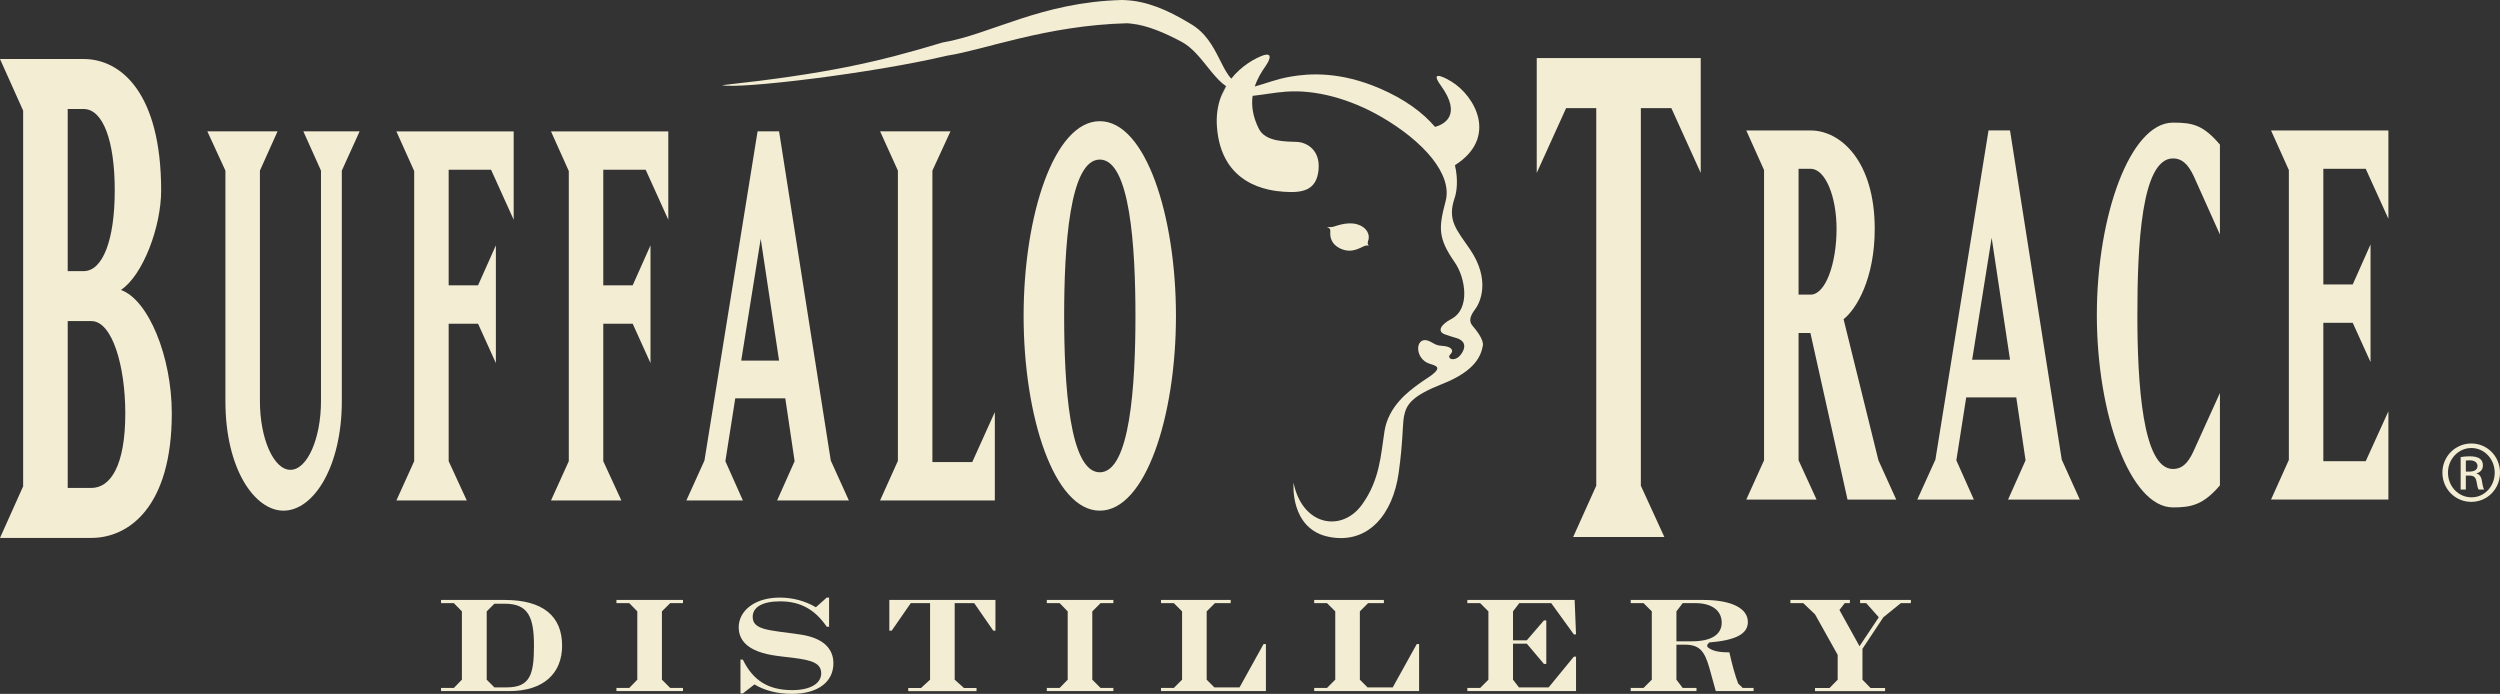
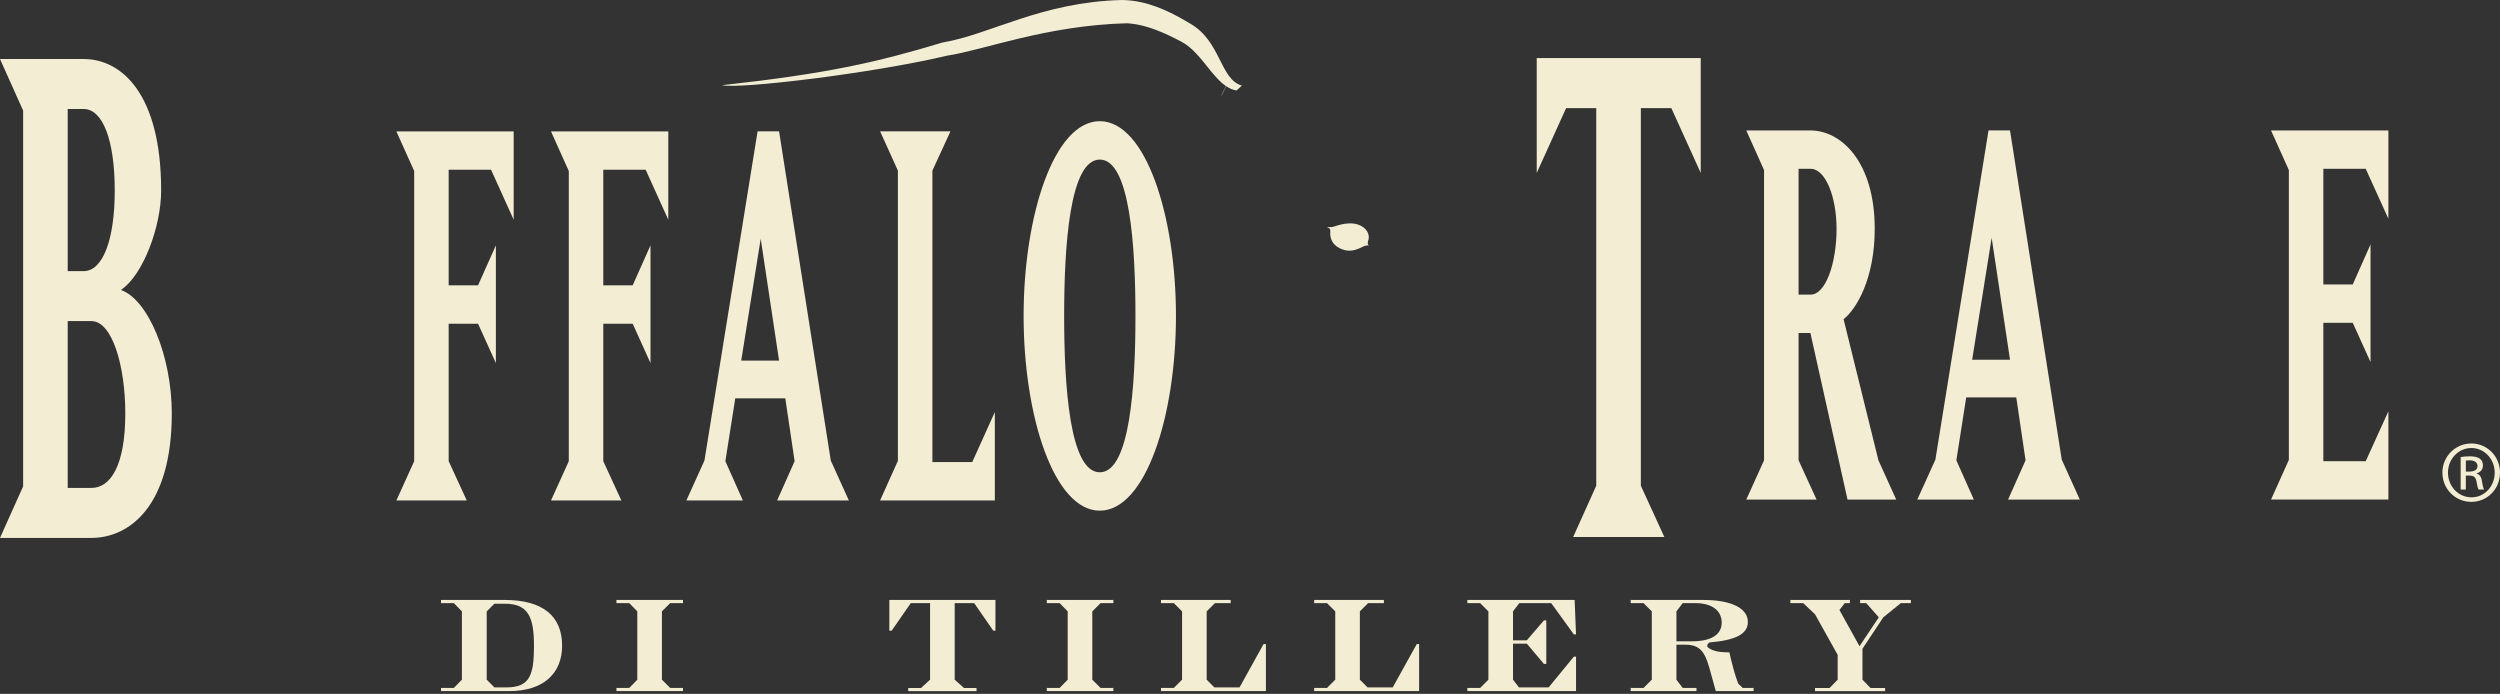
<svg xmlns="http://www.w3.org/2000/svg" id="Layer_1" data-name="Layer 1" version="1.1" viewBox="0 0 312.015 86.599">
  <rect x="0" y="0" width="312.015" height="86.599" fill="#333333" stroke="none" />
  <defs>
    <style>
      .cls-1 {
        fill: #f3edd4;
        stroke-width: 0px;
      }
    </style>
  </defs>
  <g>
    <g>
      <path class="cls-1" d="M10.438,13.605c2.402,0,3.883,3.928,3.883,10.165,0,6.142-1.481,10.069-3.883,10.069h-1.988V13.605h1.988ZM11.409,67.134c4.678,0,10.032-3.886,10.032-15.537,0-7.08-2.911-14.183-6.348-15.408,2.759-1.842,5.019-7.889,5.019-12.419,0-12.106-4.972-16.403-9.674-16.403H0l2.889,6.44v46.886l-2.889,6.442h11.409ZM8.45,60.897v-20.823h2.959c2.588,0,4.229,5.563,4.229,11.523,0,6.568-1.876,9.3-4.229,9.3h-2.959Z" />
-       <path class="cls-1" d="M28.133,50.062v-28.768l-2.259-4.906h8.768l-2.203,4.906v28.768c0,4.674,1.712,8.576,3.809,8.576,2.1,0,3.813-3.902,3.813-8.576v-28.768l-2.203-4.906h7.028l-2.224,4.906v28.768c0,8.103-3.475,13.672-7.288,13.672-3.532,0-7.241-5.096-7.241-13.672Z" />
      <path class="cls-1" d="M49.471,62.463l2.222-4.904V21.344l-2.222-4.943h14.64v11.024l-2.824-6.241h-5.29v14.426h3.667l2.225-4.987v14.691l-2.225-4.912h-3.667v17.157l2.259,4.904h-8.785Z" />
      <path class="cls-1" d="M68.767,62.463l2.222-4.904V21.344l-2.222-4.943h14.642v11.024l-2.826-6.241h-5.29v14.426h3.671l2.222-4.987v14.691l-2.222-4.912h-3.671v17.157l2.259,4.904h-8.785Z" />
      <path class="cls-1" d="M94.942,29.796l2.291,15.209h-4.725l2.435-15.209ZM90.53,57.559l1.235-7.846h6.244l1.164,7.846-2.186,4.904h8.957l-2.258-4.984-6.454-41.091h-2.68l-6.633,41.091-2.258,4.984h7.055l-2.186-4.904Z" />
      <path class="cls-1" d="M121.343,57.668l2.818-6.241v11.031h-14.32l2.222-4.943V21.294l-2.222-4.906h8.784l-2.256,4.906v36.373h4.974Z" />
      <path class="cls-1" d="M132.812,39.426c0-8.629.671-19.511,4.449-19.511s4.45,10.882,4.45,19.511-.67,19.52-4.45,19.52-4.449-10.887-4.449-19.52ZM137.26,63.734c5.716,0,9.507-11.786,9.507-24.308s-3.791-24.302-9.507-24.302-9.507,11.786-9.507,24.302,3.792,24.308,9.507,24.308Z" />
      <path class="cls-1" d="M298.086,62.346h-14.647l2.225-4.946V21.227l-2.225-4.943h14.647v11.021l-2.829-6.236h-5.291v14.43h3.67l2.221-4.994v14.682l-2.221-4.899h-3.67v17.273h5.291l2.829-6.225v11.011Z" />
      <path class="cls-1" d="M225.979,21.068c1.83,0,3.234,3.439,3.234,7.503,0,4.296-1.369,8.201-3.234,8.201h-1.507v-15.704h1.507ZM230.087,39.836c1.618-1.26,3.89-5.096,3.89-11.265,0-8.442-4.241-12.288-7.998-12.288h-8.033l2.218,4.943v36.222l-2.218,4.904h8.772l-2.246-4.904v-15.889h1.477l4.632,20.793h6.08l-2.222-4.904-4.351-17.612Z" />
      <path class="cls-1" d="M248.571,29.682l2.292,15.211h-4.726l2.434-15.211ZM244.164,57.448l1.231-7.849h6.247l1.161,7.849-2.185,4.904h8.954l-2.252-4.984-6.458-41.096h-2.681l-6.632,41.096-2.26,4.984h7.06l-2.187-4.904Z" />
-       <path class="cls-1" d="M271.203,15.304c2.507,0,3.772.31,5.858,2.744v11.224l-3.282-7.315c-.739-1.556-1.518-2.185-2.575-2.185-3.954,0-4.447,10.902-4.447,19.542,0,8.485.636,19.22,4.447,19.22,1.057,0,1.837-.62,2.575-2.253l3.282-7.237v11.534c-2.086,2.433-3.564,2.75-5.858,2.75-5.356,0-9.505-11.637-9.505-24.013s4.148-24.011,9.505-24.011Z" />
      <path class="cls-1" d="M204.786,60.619l2.934,6.399h-11.38l2.882-6.399V13.492h-3.76l-3.669,8.089V7.251h20.467v14.33l-3.668-8.089h-3.805v47.127Z" />
    </g>
    <g>
      <g>
        <path class="cls-1" d="M169.416,28.003c-1.418-.412-2.845.318-3.224.337-.385.023-.603-.009-.603-.009.356.126.473.253.442.59-.127,1.442.985,2.118,1.868,2.309,1.296.277,2.161-.562,2.634-.59.252-.016.203,0,.203,0,.33.084-.203-.008.023-.616.281-.764-.226-1.69-1.343-2.021Z" />
-         <path class="cls-1" d="M152.373,12.101c-.395,1.061-.595,2.296-.493,3.707.525,7.366,6.543,7.997,8.375,8.126,2.32.165,4.063-.168,4.307-2.737.242-2.488-1.486-3.42-2.652-3.483-1.346-.068-3.959.045-4.806-1.656-.771-1.544-.933-2.911-.771-4.095,1.343-.144,2.759-.421,4.198-.525,3.676-.265,7.933.884,11.827,3.127,5.359,3.099,8.938,7.218,8.066,10.531-.875,3.335-.995,4.59,1.161,7.684,1.268,1.826,1.992,5.751-.455,7.035-1.33.696-1.772,1.542-.839,1.903.501.192,1.216.387,1.564.5.696.22,1.327.827.499,1.99-.753,1.055-1.909.575-1.327,0,.494-.499.081-.975-.995-1.038-.727-.039-.899-.196-1.452-.498-1.99-1.078-2.195,2.111-.125,2.737.847.251,1.408.459.353,1.305-.48.386-.974.642-1.761,1.222-1.174.863-3.756,2.708-4.257,5.889-.462,2.954-.566,6.064-2.818,9.172-2.502,3.46-7.432,2.657-8.528-2.742,0,0-.519,5.823,4.489,6.764,4.865.917,7.905-2.865,8.627-7.987.548-3.912.468-6.013.665-7.075.299-1.514,1.01-2.551,4.808-4.047,4.195-1.66,4.806-3.592,5.032-4.752.148-.773-.824-1.95-1.299-2.517-.538-.63-.197-1.33.356-2.072.662-.884,1.896-3.702-.665-7.46-1.657-2.43-2.865-3.604-1.915-6.384.296-.857.449-2.353.042-4.107,5.434-3.456,2.499-8.65-.444-10.443-.312-.196-2.938-1.74-1.32.495,2.699,3.73.385,4.858-.717,5.171-1.486-1.74-3.707-3.443-6.967-4.833-4.85-2.069-8.632-1.873-11.1-1.438-1.792.312-3.138.878-4.434,1.226.33-1.002.852-1.85,1.335-2.527.595-.857.987-1.905-.585-1.243-1.32.552-3.013,1.677-4.169,3.468" />
        <path class="cls-1" d="M153.181,10.492c-.073.109-.145.229-.21.345l-.436.861c-.06.13-.109.266-.161.403" />
      </g>
      <g>
        <path class="cls-1" d="M103.184,9.201" />
        <path class="cls-1" d="M117.628,5.307c6.01-1.01,12.265-5.042,22.383-5.307l.421.014c2.658.125,5.208,1.166,8.126,2.942,3.839,2.203,3.689,6.944,6.434,7.727l-.657.605c-2.637-.386-4.094-4.599-6.871-6.076-2.07-1.095-4.216-2.044-6.284-2.265l-.522-.045c-10.116.266-17.9,3.364-22.462,4.045-9.283,2.208-25.9,4.19-28.077,3.687,13.065-1.433,19.351-2.861,27.509-5.327Z" />
      </g>
    </g>
    <path class="cls-1" d="M308.445,55.35c1.987,0,3.57,1.616,3.57,3.635,0,2.051-1.583,3.651-3.586,3.651-1.987,0-3.603-1.6-3.603-3.651,0-2.019,1.616-3.635,3.603-3.635h.016ZM308.43,55.915c-1.599,0-2.908,1.373-2.908,3.069,0,1.729,1.309,3.085,2.924,3.085,1.616.016,2.908-1.357,2.908-3.069s-1.292-3.085-2.908-3.085h-.016ZM307.752,61.101h-.647v-4.055c.339-.048.662-.097,1.147-.097.614,0,1.018.129,1.26.307.243.177.371.452.371.84,0,.533-.355.856-.791.986v.032c.356.065.597.388.678.986.097.63.195.872.258,1.001h-.678c-.097-.129-.194-.501-.275-1.034-.096-.517-.355-.711-.872-.711h-.452v1.745ZM307.752,58.855h.468c.534,0,.986-.194.986-.694,0-.356-.259-.711-.986-.711-.209,0-.355.016-.468.032v1.373Z" />
  </g>
  <g>
    <path class="cls-1" d="M60.744,84.827v-8.524l.959-.957h1.279c2.923,0,3.661,1.621,3.661,5.233,0,3.585-.466,5.21-3.417,5.21h-1.523l-.959-.961ZM63.005,74.878h-7.962v.394h1.598l1.007,1.031v8.524l-1.007,1.035h-1.598v.391h8.502c4.325,0,6.61-2.237,6.61-5.675,0-3.685-2.408-5.7-7.15-5.7Z" />
    <path class="cls-1" d="M83.646,85.862h1.594v.391h-8.305v-.391h1.599l1.005-1.035v-8.524l-1.005-1.031h-1.599v-.394h8.305v.394h-1.594l-1.034,1.031v8.524l1.034,1.035Z" />
-     <path class="cls-1" d="M92.414,82.322h.297c1.277,2.63,3.195,3.809,6.168,3.809,2.311,0,3.611-.859,3.611-2.089,0-1.303-1.205-1.647-3.488-1.942-1.82-.222-3.465-.318-4.915-1.031-1.253-.613-1.892-1.548-1.892-2.777,0-2.041,1.966-3.709,5.112-3.709,1.646,0,3.17.416,4.521,1.204l1.353-1.204h.293v3.637h-.293c-1.475-2.163-3.294-3.169-5.825-3.169-2.237,0-3.415.736-3.415,1.939,0,1.672,2.113,1.646,5.847,2.188,2.801.391,4.226,1.647,4.226,3.611,0,2.284-1.891,3.809-5.185,3.809-1.792,0-3.413-.419-4.668-1.179l-1.449,1.129h-.297v-4.226Z" />
    <path class="cls-1" d="M124.236,78.711h-.27l-2.382-3.439h-2.433v9.556l1.153,1.035h1.573v.391h-8.526v-.391h1.598l1.129-1.035v-9.556h-2.408l-2.382,3.439h-.295v-3.833h13.243v3.833Z" />
    <path class="cls-1" d="M137.358,85.862h1.597v.391h-8.306v-.391h1.598l1.007-1.035v-8.524l-1.007-1.031h-1.598v-.394h8.306v.394h-1.597l-1.033,1.031v8.524l1.033,1.035Z" />
    <path class="cls-1" d="M144.9,85.862h1.598l1.032-1.035v-8.524l-1.032-1.031h-1.598v-.394h8.699v.394h-1.965l-1.033,1.031v8.524l.957.961h3.147l2.996-5.407h.293v5.872h-13.095v-.391Z" />
    <path class="cls-1" d="M164.017,85.862h1.596l1.035-1.035v-8.524l-1.035-1.031h-1.596v-.394h8.7v.394h-1.968l-1.031,1.031v8.524l.959.961h3.146l2.998-5.407h.293v5.872h-13.096v-.391Z" />
    <path class="cls-1" d="M183.133,85.862h1.596l1.032-1.035v-8.524l-1.032-1.031h-1.596v-.394h13.392l.173,4.3h-.272l-2.826-3.907h-3.98l-.787,1.031v3.612h1.722l2.137-2.483h.295v5.432h-.295l-2.137-2.531h-1.722v4.495l.738.961h3.711l3.144-3.834h.272v4.299h-13.565v-.391Z" />
    <path class="cls-1" d="M209.228,80.037v-3.734l.786-1.031h1.548c2.138,0,3.317.959,3.317,2.433,0,1.496-1.301,2.333-3.709,2.333h-1.942ZM203.526,86.253h8.207v-.391h-1.72l-.786-1.035v-4.37h1.008c1.792,0,2.479.687,3.096,2.874l.81,2.922h4.717v-.391h-1.351l-.566-.542c-.417-1.083-.762-2.383-1.105-3.907h-.195c-1.231,0-2.065-.22-2.559-.688v-.269l.248-.273c3.242-.269,4.816-1.031,4.816-2.554,0-1.647-1.917-2.752-5.58-2.752h-9.042v.394h1.599l1.033,1.031v8.524l-1.033,1.035h-1.599v.391Z" />
    <path class="cls-1" d="M228.343,85.862l1.01-1.035v-3.095l-2.826-5.06-1.474-1.4h-1.599v-.394h7.421v.394h-.638l-.664.859,2.507,4.521,2.405-3.611-1.573-1.769h-.76v-.394h6.338v.394h-1.252l-2.186,1.769-2.606,3.932v3.855l1.006,1.035h1.82v.391h-8.748v-.391h1.816Z" />
  </g>
</svg>